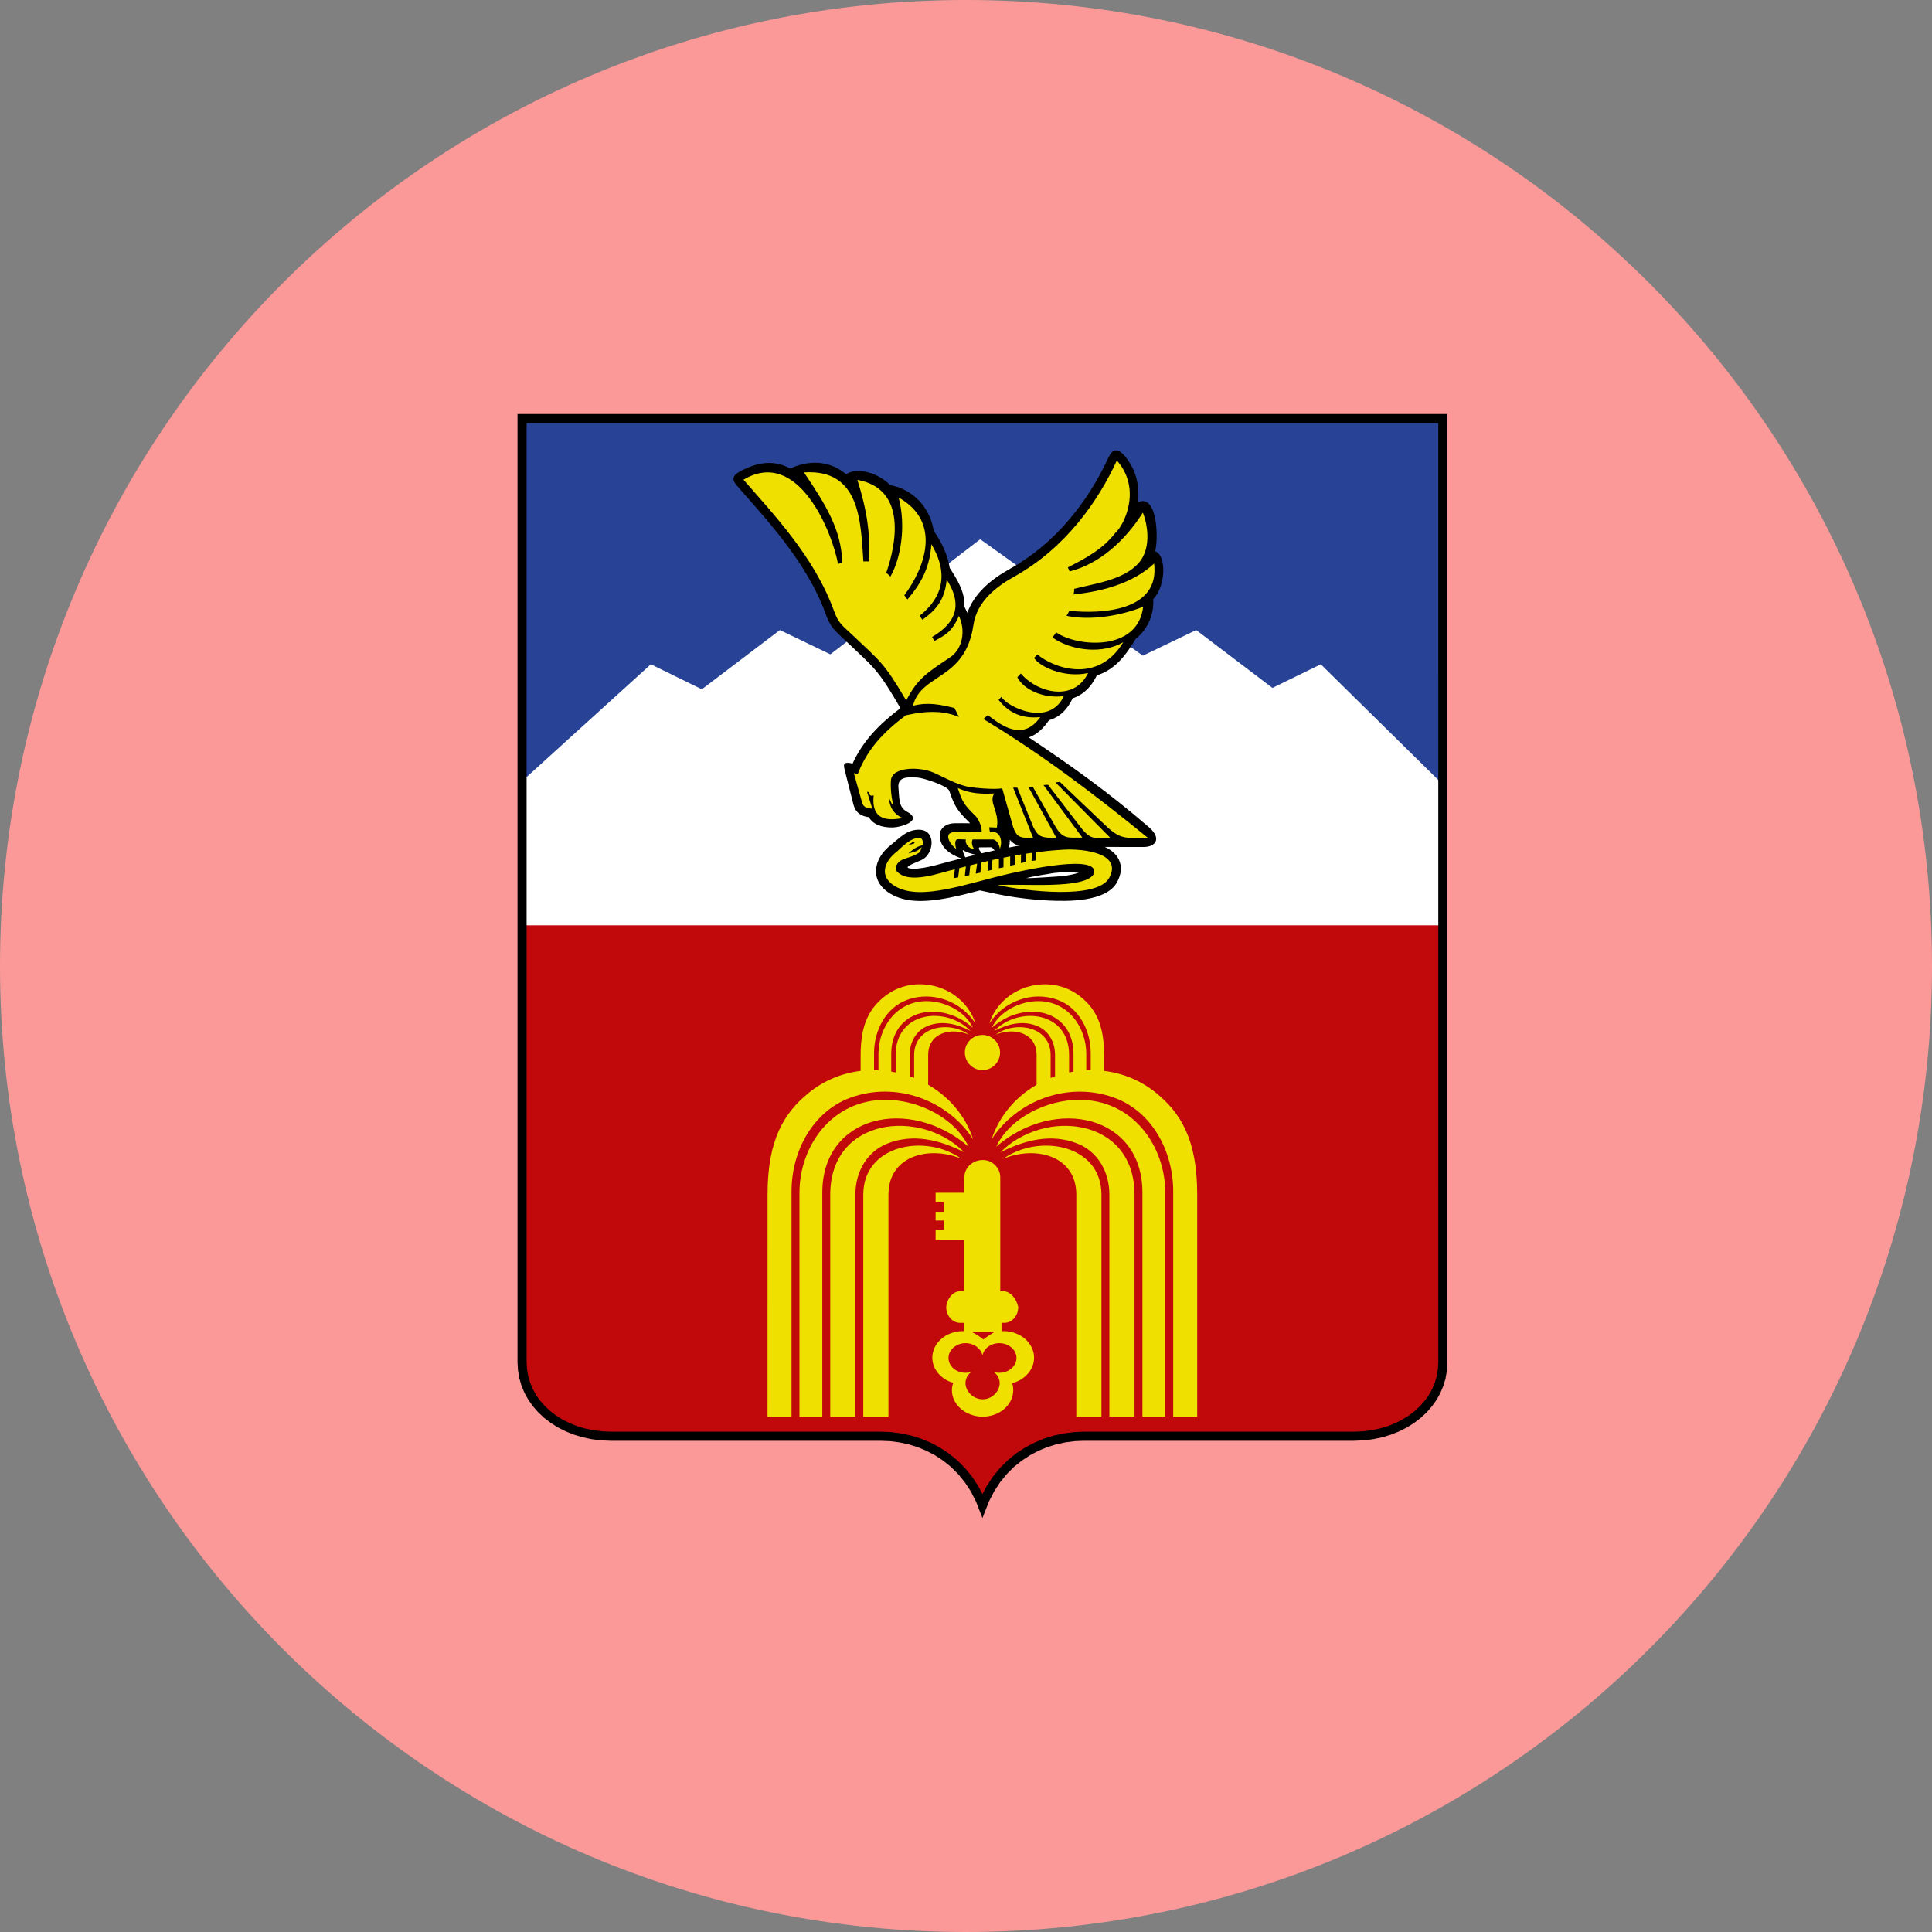
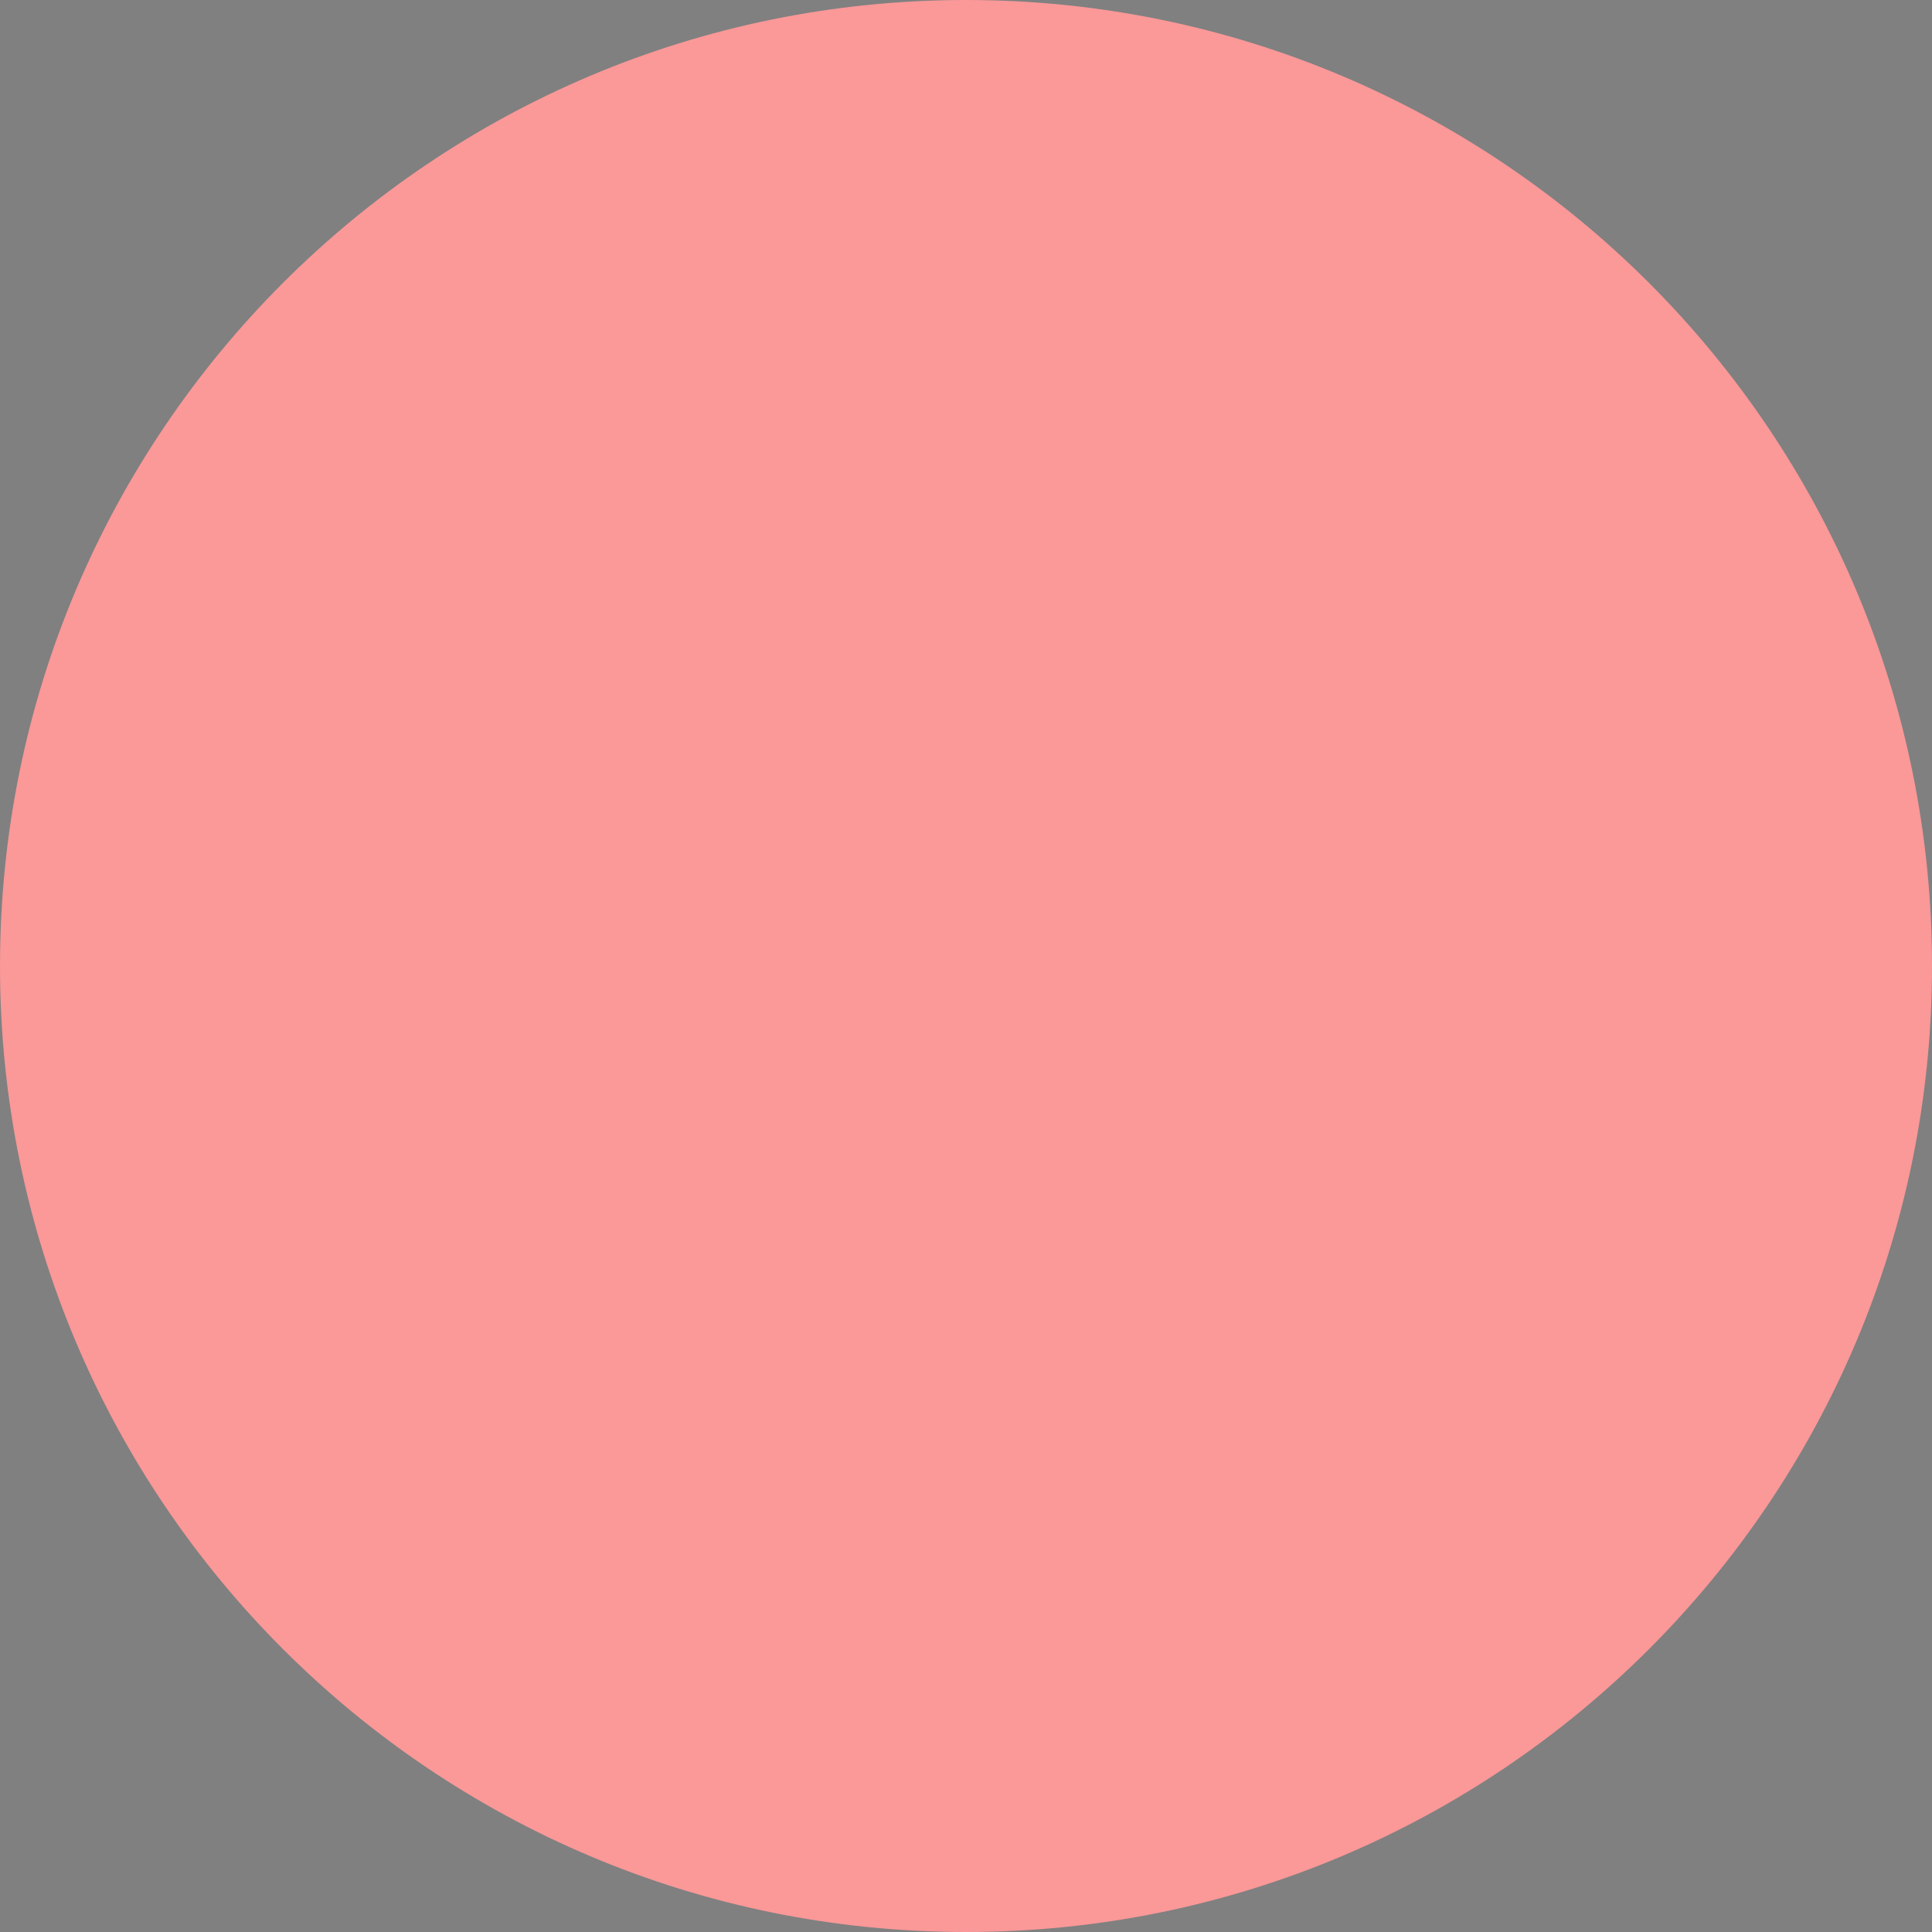
<svg xmlns="http://www.w3.org/2000/svg" width="56" height="56" viewBox="0 0 56 56" fill="none">
  <rect x="0" y="0" width="56" height="56" fill="#808080" stroke="none" />
  <path fill-rule="evenodd" clip-rule="evenodd" d="M28 56C43.464 56 56 43.464 56 28C56 12.536 43.464 0 28 0C12.536 0 0 12.536 0 28C0 43.464 12.536 56 28 56Z" fill="#FB9898" />
  <g clip-path="url(#clip0_2120_5910)">
    <path d="M40.719 41.259L40.506 41.367L40.277 41.459L40.035 41.532L39.781 41.586L39.516 41.619L39.232 41.63H31.409L31.139 41.642L30.861 41.677L30.584 41.737L30.311 41.821L30.043 41.932L29.784 42.068L29.535 42.232L29.299 42.423L29.081 42.642L28.88 42.888L28.701 43.162L28.546 43.463L28.477 43.638L28.409 43.463L28.254 43.162L28.075 42.888L27.874 42.641L27.655 42.423L27.419 42.232L27.171 42.068L26.911 41.932L26.644 41.821L26.37 41.737L26.093 41.677L25.815 41.642L25.544 41.63H17.721L17.439 41.619L17.173 41.586L16.919 41.532L16.677 41.459L16.449 41.367L16.235 41.259L16.037 41.134L15.857 40.995L15.694 40.843L15.551 40.68L15.427 40.505L15.324 40.319L15.242 40.125L15.182 39.923L15.145 39.712L15.132 39.483V12.132H41.822V39.483L41.808 39.712L41.772 39.923L41.712 40.125L41.631 40.319L41.527 40.505L41.403 40.68L41.261 40.843L41.097 40.995L40.917 41.134L40.719 41.259Z" fill="#C1080B" />
    <path d="M41.822 12.132H15.132V26.739H41.822V12.132Z" fill="#284396" />
    <path d="M41.831 26.747H15.123V12.123H41.831V26.747ZM15.141 26.73H41.813V12.141H15.141V26.73Z" fill="black" />
    <path d="M41.761 22.678V26.82H15.193V22.587L18.865 19.255L20.343 19.979L22.605 18.262L24.068 18.966L28.412 15.63L33.126 19.005L34.672 18.262L36.882 19.939L38.284 19.255L41.761 22.678Z" fill="white" />
    <path d="M29.086 38.583C29.065 38.583 29.05 38.583 29.029 38.588V38.343H29.112C29.334 38.343 29.514 38.137 29.514 37.885C29.459 37.632 29.285 37.426 29.072 37.426H28.993V34.129V34.108C28.983 33.84 28.755 33.624 28.488 33.624C28.185 33.624 27.952 33.851 27.952 34.129C27.952 34.15 27.952 34.165 27.952 34.186V34.572H27.119V34.851H27.357V35.124H27.119V35.377H27.357V35.651H27.119V35.949H27.952V37.426H27.838C27.625 37.426 27.451 37.632 27.426 37.885C27.426 38.137 27.607 38.343 27.828 38.343H27.947V38.583C27.937 38.583 27.921 38.583 27.911 38.583C27.421 38.583 27.024 38.928 27.024 39.356C27.024 39.691 27.277 39.98 27.627 40.083C27.607 40.15 27.591 40.223 27.591 40.295C27.591 40.717 27.993 41.063 28.483 41.063C28.973 41.063 29.369 40.717 29.369 40.295C29.369 40.223 29.359 40.156 29.339 40.093C29.704 39.995 29.973 39.702 29.973 39.356C29.973 38.929 29.576 38.583 29.086 38.583ZM28.812 38.615C28.716 38.673 28.601 38.749 28.505 38.826C28.41 38.749 28.295 38.673 28.18 38.615H28.812ZM28.965 39.791C28.913 39.791 28.862 39.785 28.816 39.774C28.913 39.854 28.976 39.963 28.976 40.089C28.976 40.329 28.753 40.559 28.484 40.559C28.209 40.559 27.985 40.33 27.985 40.089C27.985 39.963 28.048 39.848 28.151 39.768C28.1 39.785 28.043 39.791 27.985 39.791C27.716 39.791 27.493 39.602 27.493 39.362C27.493 39.127 27.716 38.932 27.985 38.932C28.232 38.932 28.432 39.087 28.478 39.287C28.518 39.087 28.718 38.932 28.965 38.932C29.239 38.932 29.463 39.127 29.463 39.362C29.463 39.602 29.239 39.791 28.965 39.791Z" fill="#EFE000" />
-     <path d="M28.073 33.236C27.679 32.403 26.62 31.878 25.668 31.878C24.1 31.878 23.173 33.228 23.173 34.569V41.065H23.835V34.568C23.835 32.324 26.357 31.761 28.073 33.236Z" fill="#EFE000" />
    <path d="M27.867 33.588C26.846 32.855 25.023 33.164 25.023 34.629V41.065H25.752L25.752 34.629C25.753 33.481 26.951 33.204 27.867 33.588Z" fill="#EFE000" />
    <path d="M24.648 31.818C25.985 31.329 27.468 31.893 28.206 33.02C27.977 32.324 27.497 31.785 26.904 31.443V30.58C26.904 29.928 27.574 29.771 28.085 29.989C27.515 29.573 26.497 29.748 26.497 30.58V31.245C26.454 31.228 26.411 31.212 26.368 31.197V30.58C26.368 30.194 26.562 29.87 26.884 29.739C27.303 29.569 27.732 29.676 28.131 29.882C27.427 29.155 25.961 29.304 25.961 30.58V31.085C25.919 31.076 25.876 31.067 25.833 31.06V30.545C25.833 29.271 27.241 28.951 28.2 29.789C27.98 29.316 27.389 29.018 26.857 29.018C25.981 29.018 25.463 29.784 25.463 30.546V31.022C25.42 31.02 25.378 31.019 25.335 31.019V30.523C25.335 29.864 25.678 29.21 26.287 28.984C27.034 28.706 27.862 29.026 28.274 29.666C27.921 28.573 26.501 28.16 25.605 28.91C25.218 29.233 24.946 29.667 24.946 30.577V31.04C24.408 31.106 23.88 31.315 23.427 31.688C22.734 32.258 22.248 33.021 22.248 34.623L22.247 41.065H22.943V34.528C22.943 33.368 23.558 32.217 24.648 31.818Z" fill="#EFE000" />
    <path d="M25.717 33.148C26.467 32.848 27.235 33.037 27.949 33.399C26.689 32.121 24.065 32.382 24.065 34.63V41.065H24.794V34.63C24.794 33.95 25.14 33.378 25.717 33.148Z" fill="#EFE000" />
    <path d="M29.082 33.588C29.997 33.204 31.197 33.481 31.197 34.629L31.197 41.065H31.926V34.629C31.926 33.164 30.103 32.855 29.082 33.588Z" fill="#EFE000" />
-     <path d="M29 33.399C29.715 33.038 30.482 32.848 31.233 33.148C31.809 33.378 32.156 33.95 32.156 34.63V41.065H32.885V34.63C32.884 32.382 30.26 32.121 29 33.399Z" fill="#EFE000" />
+     <path d="M29 33.399C29.715 33.038 30.482 32.848 31.233 33.148C31.809 33.378 32.156 33.95 32.156 34.63V41.065H32.885C32.884 32.382 30.26 32.121 29 33.399Z" fill="#EFE000" />
    <path d="M34.702 41.065L34.702 34.623C34.702 33.021 34.215 32.258 33.522 31.688C33.069 31.315 32.542 31.106 32.003 31.041V30.577C32.003 29.667 31.732 29.233 31.345 28.91C30.448 28.161 29.029 28.573 28.675 29.667C29.087 29.027 29.915 28.706 30.663 28.984C31.271 29.21 31.615 29.864 31.615 30.523V31.019C31.572 31.02 31.529 31.02 31.486 31.022V30.546C31.486 29.785 30.968 29.018 30.092 29.018C29.561 29.018 28.969 29.316 28.749 29.789C29.708 28.952 31.116 29.271 31.116 30.546V31.061C31.073 31.068 31.031 31.077 30.988 31.085V30.581C30.988 29.304 29.522 29.156 28.818 29.882C29.217 29.677 29.646 29.569 30.065 29.739C30.387 29.87 30.581 30.195 30.581 30.581V31.197C30.538 31.212 30.495 31.229 30.453 31.245V30.581C30.453 29.748 29.434 29.573 28.864 29.989C29.376 29.771 30.045 29.928 30.046 30.581V31.443C29.452 31.786 28.972 32.324 28.743 33.02C29.481 31.894 30.964 31.33 32.301 31.819C33.391 32.217 34.006 33.368 34.006 34.528V41.065H34.702V41.065Z" fill="#EFE000" />
    <path d="M31.281 31.878C30.329 31.878 29.27 32.403 28.876 33.236C30.593 31.761 33.114 32.324 33.114 34.568V41.065H33.776V34.569C33.776 33.228 32.849 31.878 31.281 31.878Z" fill="#EFE000" />
-     <path d="M28.477 31.017C28.758 31.017 28.987 30.789 28.987 30.508C28.987 30.226 28.758 29.998 28.477 29.998C28.195 29.998 27.967 30.226 27.967 30.508C27.967 30.789 28.195 31.017 28.477 31.017Z" fill="#EFE000" />
    <path d="M29.27 24.34C29.269 24.691 29.127 24.773 28.913 24.967C28.872 24.83 28.91 24.685 28.742 24.561C28.741 24.555 28.43 24.565 28.38 24.562C28.343 24.648 28.475 24.698 28.46 24.784C28.363 24.826 27.946 24.688 27.908 24.635C27.9 24.707 27.974 24.825 28.006 24.923C27.737 24.857 27.138 24.625 27.258 24.096C27.332 23.93 27.498 23.866 27.668 23.862C27.817 23.859 27.967 23.862 28.116 23.863C28.109 23.852 28.102 23.843 28.096 23.837C27.743 23.49 27.673 23.383 27.516 22.924C27.464 22.772 26.778 22.558 26.617 22.541C26.298 22.515 26.009 22.512 26.042 22.84C26.071 23.135 26.042 23.394 26.282 23.523C26.787 23.793 26.094 23.981 25.88 23.985C25.545 23.99 25.313 23.894 25.183 23.688C24.975 23.656 24.815 23.576 24.744 23.343L24.743 23.34L24.502 22.391C24.445 22.166 24.41 22.065 24.713 22.13C25.024 21.456 25.494 20.987 26.098 20.528L26.1 20.527L26.046 20.435C25.833 20.072 25.605 19.68 25.325 19.365C25.224 19.251 25.114 19.143 25.004 19.038C24.843 18.885 24.681 18.735 24.521 18.582C24.215 18.29 24.085 18.216 23.931 17.793C23.658 17.038 23.226 16.349 22.742 15.713C22.306 15.139 21.829 14.613 21.356 14.072C21.21 13.905 21.233 13.788 21.419 13.682C21.907 13.406 22.413 13.307 22.904 13.58C23.441 13.334 24.039 13.335 24.525 13.747C24.817 13.542 25.425 13.677 25.805 14.064C26.334 14.149 26.934 14.586 27.066 15.388C27.274 15.691 27.469 16.062 27.529 16.464C27.75 16.805 27.972 17.154 27.953 17.581L28.029 17.742C28.032 17.749 28.035 17.756 28.038 17.763C28.241 17.189 28.736 16.787 29.268 16.491C30.563 15.771 31.527 14.575 32.139 13.241C32.258 12.996 32.401 13.005 32.567 13.178C32.919 13.578 33.03 14.018 32.991 14.555C33.548 14.31 33.582 15.593 33.484 15.977C33.818 16.099 33.793 16.989 33.428 17.364C33.445 17.645 33.381 18.143 32.915 18.524C32.636 18.986 32.335 19.4 31.792 19.577C31.642 19.886 31.424 20.129 31.091 20.241C30.948 20.545 30.738 20.778 30.406 20.875C30.253 21.091 30.079 21.285 29.819 21.373C31.073 22.211 32.135 22.968 33.302 23.977C33.691 24.314 33.484 24.552 33.145 24.551L29.953 24.545C29.635 24.553 29.422 24.528 29.27 24.34Z" fill="black" />
    <path d="M28.806 24.119C28.773 24.118 28.726 24.119 28.693 24.119C28.689 24.081 28.675 24.018 28.67 23.979C28.742 23.979 28.822 23.988 28.894 23.988C28.979 23.537 28.646 23.256 28.818 23C28.444 23.014 28.131 23.01 27.76 22.841C27.894 23.234 27.92 23.303 28.277 23.653C28.355 23.73 28.469 23.963 28.454 24.119C28.16 24.127 27.969 24.113 27.674 24.119C27.304 24.127 27.561 24.508 27.715 24.605C27.699 24.549 27.641 24.322 27.776 24.326L27.996 24.333C27.964 24.435 28.071 24.605 28.228 24.605C28.179 24.517 28.151 24.431 28.19 24.333H28.782C28.886 24.333 28.977 24.506 28.98 24.605C29.07 24.386 28.989 24.127 28.806 24.119ZM24.749 22.409L24.86 22.442C25.14 21.716 25.593 21.235 26.254 20.733C26.904 20.586 27.385 20.607 27.794 20.781L27.665 20.52C27.255 20.425 26.907 20.342 26.462 20.457C26.704 19.503 27.979 19.733 28.215 18.115C28.317 17.42 28.903 16.988 29.393 16.716C30.891 15.882 31.834 14.521 32.373 13.347C33.105 14.18 32.579 15.225 32.332 15.442C31.944 15.94 31.458 16.183 30.951 16.447C30.977 16.493 30.977 16.51 31.003 16.563C31.851 16.351 32.599 15.691 33.126 14.857C33.222 15.084 33.423 15.848 33.001 16.323C32.559 16.82 31.697 16.92 31.133 17.068C31.14 17.115 31.129 17.191 31.113 17.23C31.935 17.145 32.825 16.916 33.452 16.335C33.624 17.702 31.964 17.805 30.994 17.704C30.974 17.749 30.944 17.809 30.914 17.85C31.602 17.993 32.463 17.856 33.135 17.586C32.982 18.904 31.205 18.749 30.613 18.329C30.58 18.37 30.539 18.439 30.507 18.479C31.093 18.883 31.978 18.954 32.559 18.614C31.786 19.889 30.457 19.309 30.071 18.97C30.045 19.001 29.998 19.038 29.972 19.07C30.136 19.326 30.843 19.658 31.539 19.508C31.126 20.359 30.056 20.077 29.589 19.521C29.562 19.555 29.515 19.596 29.488 19.63C29.662 19.975 30.221 20.256 30.836 20.177C30.403 21.098 29.178 20.474 29.024 20.199C28.997 20.232 28.971 20.254 28.944 20.287C29.236 20.654 29.608 20.84 30.153 20.785C29.678 21.455 29.105 21.099 28.634 20.729C28.602 20.757 28.534 20.812 28.502 20.84C30.259 21.9 31.824 23.104 33.273 24.287C32.599 24.287 32.484 24.353 32.004 23.888L30.72 22.663L30.595 22.681L32.184 24.287C31.738 24.287 31.634 24.36 31.353 24.017L30.377 22.746L30.246 22.755L31.373 24.279C30.959 24.279 30.819 24.327 30.602 23.977L29.937 22.808H29.808L30.62 24.287C30.21 24.287 30.098 24.274 29.948 23.966L29.487 22.83L29.366 22.83L29.946 24.287C29.59 24.296 29.472 24.284 29.365 23.969L29.049 22.848C28.856 22.896 28.172 22.838 27.987 22.789C27.679 22.707 27.377 22.539 27.082 22.404C26.66 22.211 25.861 22.224 25.825 22.612C25.806 22.811 25.839 23.158 25.891 23.306L25.861 23.322L25.767 23.128C25.778 23.233 25.793 23.555 26.168 23.713C25.82 23.772 25.241 23.843 25.324 23.052C25.259 23.081 25.201 23.067 25.177 22.957L25.132 22.952L25.285 23.441C25.137 23.426 25.034 23.41 24.99 23.268L24.749 22.409ZM26.654 17.85C27.106 17.491 27.631 16.837 26.996 15.773C26.95 16.507 26.646 16.973 26.303 17.376C26.272 17.335 26.242 17.294 26.212 17.254C26.81 16.455 27.306 15.129 26.047 14.421C26.265 15.234 26.118 16.174 25.808 16.714C25.77 16.671 25.731 16.634 25.689 16.602C25.973 15.786 26.302 14.17 24.852 13.909C25.135 14.81 25.236 15.507 25.18 16.273C25.129 16.27 25.078 16.27 25.026 16.274C24.946 15.152 24.952 13.585 23.304 13.693C23.945 14.644 24.383 15.35 24.414 16.301C24.371 16.316 24.33 16.332 24.29 16.349C24.146 15.496 23.156 12.947 21.551 13.904C22.355 14.837 23.595 16.111 24.173 17.705C24.311 18.083 24.415 18.125 24.699 18.396C25.529 19.187 25.616 19.196 26.267 20.304C26.595 19.667 26.873 19.5 27.549 19.046C27.881 18.823 28.007 18.304 27.795 17.852C27.575 18.358 27.346 18.428 27.085 18.581C27.057 18.543 27.045 18.5 27.018 18.462C27.538 18.154 28.002 17.668 27.44 16.8C27.386 17.418 27.096 17.706 26.737 17.964C26.71 17.926 26.681 17.888 26.654 17.85Z" fill="#EFE000" />
    <path d="M28.402 25.809C28.011 25.912 27.614 26.014 27.217 26.072C26.758 26.14 26.236 26.156 25.82 25.912C25.19 25.545 25.31 24.891 25.818 24.495C26.077 24.294 26.293 24.03 26.668 24.051C27.149 24.08 27.059 24.764 26.727 24.918C26.661 24.959 26.285 25.086 26.31 25.146C26.317 25.162 26.357 25.174 26.445 25.179C26.804 25.198 27.387 24.997 27.611 24.948L27.74 24.914C27.789 24.902 27.837 24.889 27.886 24.876V24.876L27.98 24.852L28.294 24.771L28.294 24.774L28.33 24.765L28.631 24.691L28.631 24.694L28.652 24.69L28.913 24.63L28.913 24.633L29.215 24.568V24.572L29.241 24.567L29.541 24.51V24.514C29.544 24.513 29.548 24.513 29.552 24.512L29.858 24.462V24.465L29.942 24.454L30.182 24.421L30.182 24.425C30.394 24.401 30.606 24.383 30.819 24.371C31.028 24.359 31.247 24.368 31.454 24.396C31.803 24.444 32.261 24.566 32.429 24.913C32.535 25.132 32.49 25.364 32.379 25.569C32.066 26.147 30.948 26.131 30.382 26.102C29.885 26.077 29.354 26.012 28.866 25.908L28.402 25.809ZM31.273 25.299C31.083 25.277 30.754 25.277 30.559 25.303C30.411 25.324 29.89 25.41 29.75 25.452C29.884 25.461 30.579 25.41 30.751 25.399C30.923 25.387 31.095 25.346 31.273 25.299Z" fill="black" />
    <path d="M26.469 24.401L26.309 24.502L26.498 24.448C26.518 24.419 26.508 24.404 26.469 24.401ZM26.142 24.925C26.003 24.992 25.917 25.157 25.991 25.251C26.351 25.658 27.263 25.284 27.676 25.198L27.647 25.452L27.772 25.433L27.807 25.163C27.87 25.147 27.933 25.131 27.997 25.114L27.966 25.395L28.095 25.368L28.124 25.082C28.19 25.065 28.256 25.049 28.322 25.032L28.282 25.323L28.415 25.295L28.451 25.001C28.513 24.986 28.576 24.971 28.639 24.957L28.625 25.246L28.754 25.212L28.766 24.928C28.828 24.914 28.891 24.9 28.955 24.887L28.953 25.166L29.086 25.141L29.088 24.861C29.154 24.847 29.214 24.834 29.281 24.822L29.279 25.093L29.412 25.065L29.412 24.798C29.474 24.787 29.533 24.776 29.595 24.766L29.592 25.019L29.725 24.986L29.73 24.746C29.792 24.736 29.848 24.727 29.911 24.718L29.901 24.956L30.023 24.939L30.038 24.701C30.294 24.669 30.56 24.643 30.836 24.628C31.401 24.596 32.542 24.725 32.152 25.444C31.804 26.086 29.706 25.825 28.917 25.656C29.606 25.603 31.479 25.795 31.706 25.323C31.89 24.733 29.672 25.231 29.297 25.315C28.039 25.598 26.7 26.129 25.948 25.69C25.466 25.409 25.634 24.967 25.978 24.699C26.088 24.613 26.378 24.273 26.651 24.288C26.739 24.294 26.759 24.388 26.753 24.491C26.56 24.549 26.494 24.596 26.328 24.738C26.548 24.681 26.592 24.676 26.71 24.558L26.715 24.562C26.696 24.616 26.678 24.7 26.622 24.726C26.442 24.841 26.286 24.857 26.142 24.925Z" fill="#EFE000" />
-     <path d="M28.477 44L28.288 43.518L28.139 43.228L27.967 42.966L27.776 42.73L27.566 42.521L27.341 42.339L27.103 42.182L26.855 42.052L26.599 41.946L26.337 41.865L26.071 41.808L25.804 41.773L25.539 41.763H17.721L17.422 41.75L17.146 41.715L16.881 41.658L16.628 41.581L16.389 41.485L16.165 41.371L15.957 41.239L15.766 41.092L15.595 40.931L15.443 40.756L15.312 40.569L15.202 40.371L15.115 40.163L15.052 39.946L15.014 39.72L15 39.49L15 12H41.954V39.483L41.939 39.734L41.899 39.96L41.834 40.177L41.746 40.383L41.636 40.581L41.503 40.766L41.351 40.94L41.178 41.1L40.987 41.246L40.779 41.376L40.555 41.489L40.316 41.585L40.063 41.661L39.798 41.716L39.521 41.75L39.238 41.762L31.41 41.762L31.151 41.773L30.883 41.807L30.618 41.864L30.356 41.945L30.1 42.051L29.852 42.182L29.614 42.338L29.388 42.52L29.179 42.73L28.987 42.965L28.816 43.228L28.666 43.517L28.477 44ZM25.544 41.498L25.832 41.511L26.121 41.548L26.409 41.611L26.694 41.699L26.973 41.815L27.243 41.958L27.503 42.13L27.748 42.329L27.977 42.558L28.185 42.815L28.371 43.102L28.477 43.308L28.59 43.09L28.777 42.804L28.987 42.548L29.216 42.32L29.462 42.121L29.722 41.951L29.993 41.81L30.271 41.695L30.556 41.608L30.844 41.546L31.133 41.51L31.404 41.498H39.232L39.504 41.487L39.759 41.455L40.002 41.404L40.233 41.334L40.451 41.246L40.654 41.143L40.841 41.026L41.012 40.894L41.165 40.751L41.299 40.598L41.415 40.434L41.511 40.261L41.588 40.081L41.643 39.893L41.677 39.696L41.69 39.475L41.689 12.264H15.264V39.482L15.277 39.696L15.311 39.893L15.367 40.081L15.442 40.261L15.539 40.434L15.654 40.598L15.789 40.751L15.942 40.894L16.113 41.026L16.3 41.144L16.503 41.246L16.72 41.334L16.952 41.404L17.195 41.455L17.45 41.487L17.727 41.498H25.544V41.498Z" fill="black" />
  </g>
  <defs>
    <clipPath id="clip0_2120_5910">
-       <rect width="26.954" height="32" fill="white" transform="translate(15 12)" />
-     </clipPath>
+       </clipPath>
  </defs>
</svg>